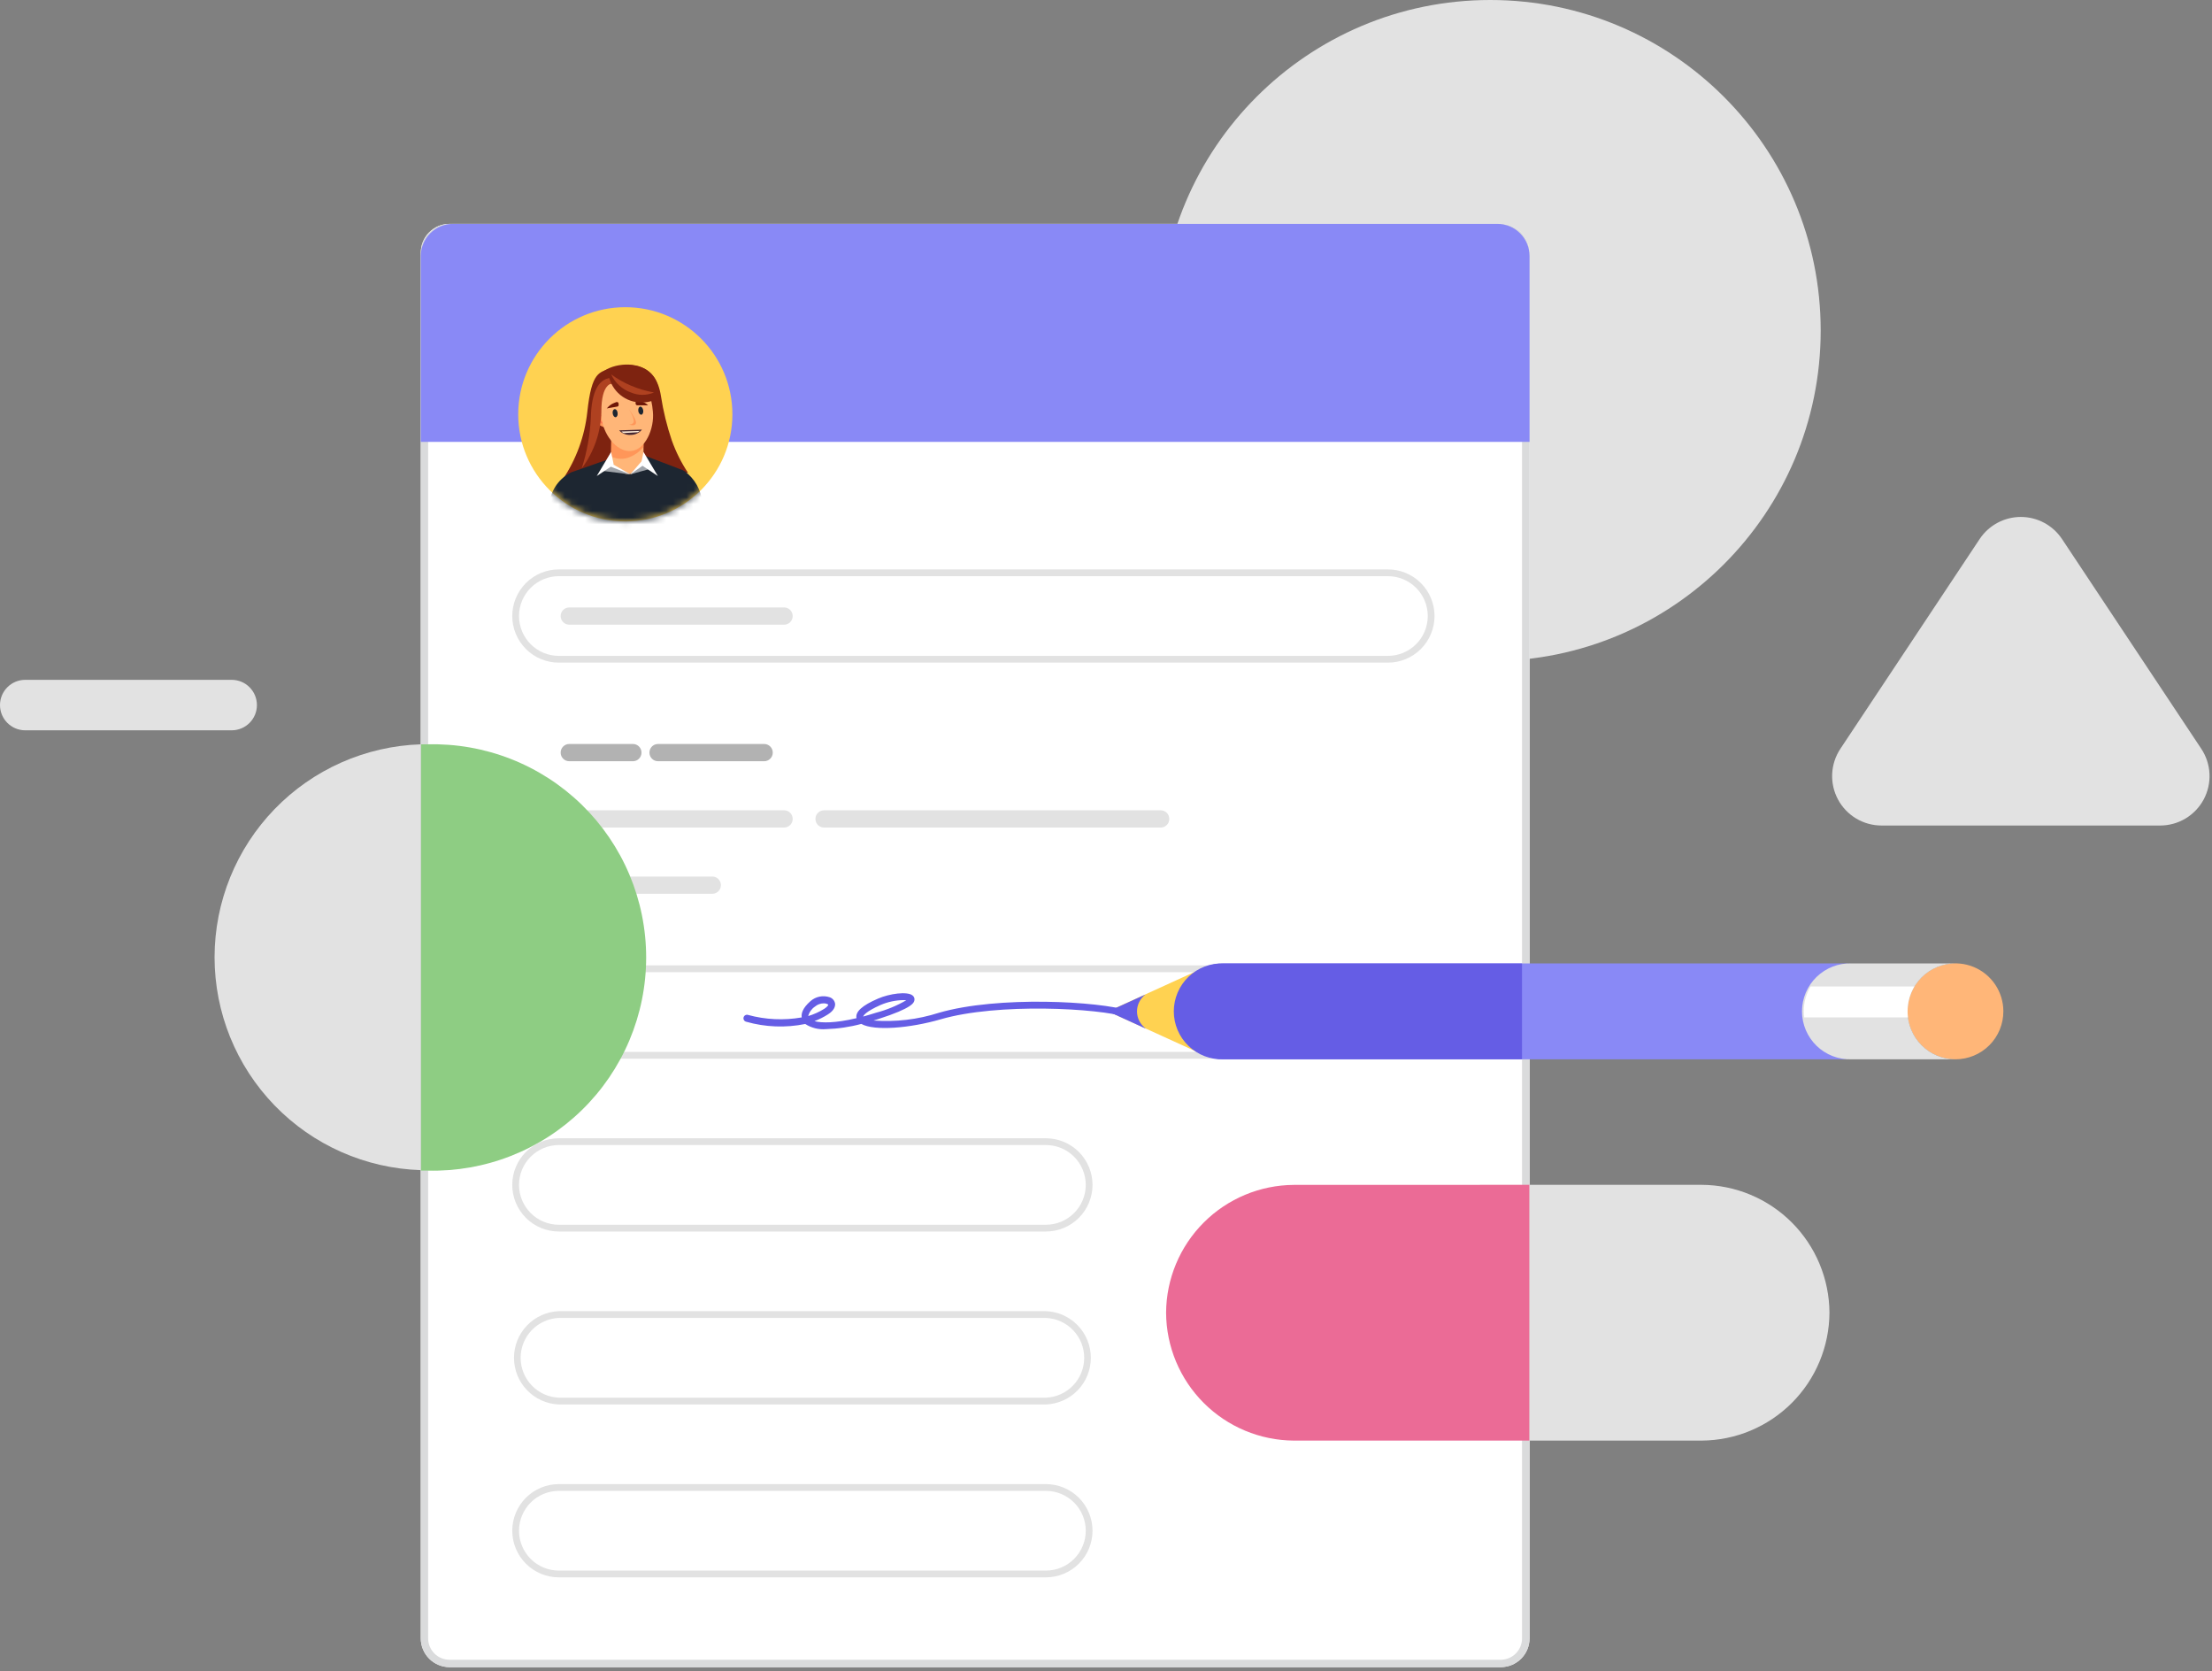
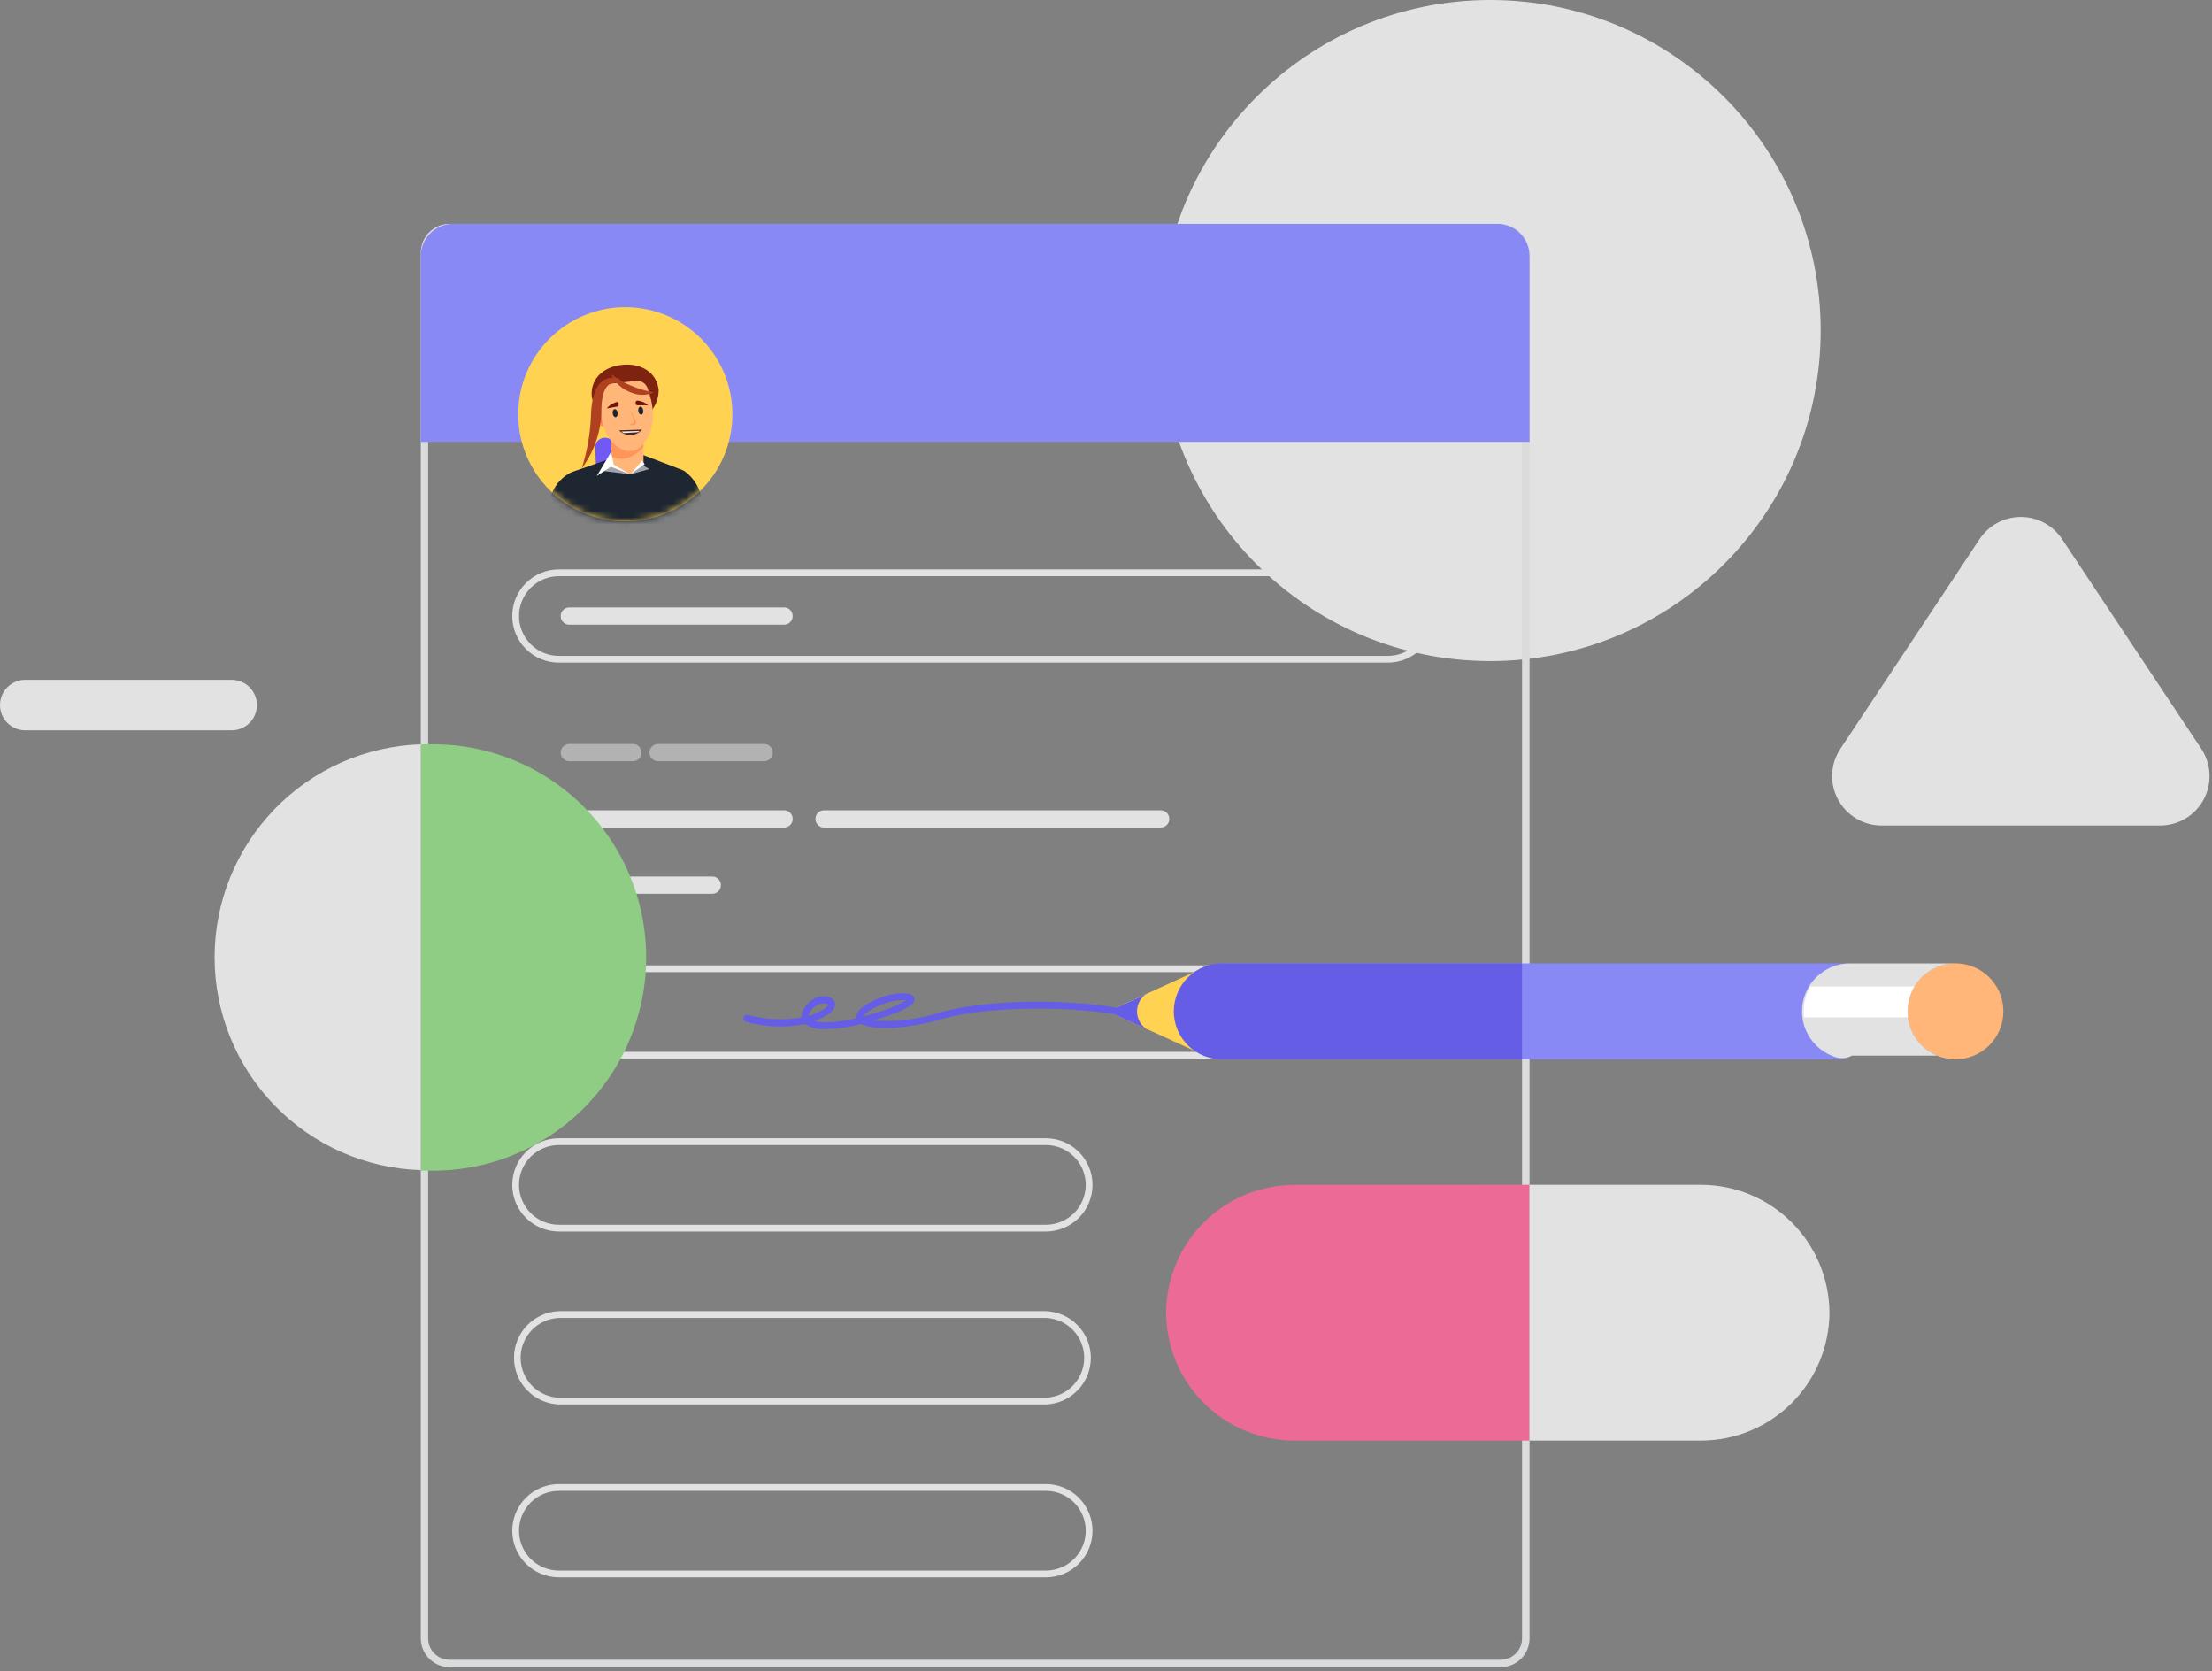
<svg xmlns="http://www.w3.org/2000/svg" width="327" height="247" viewBox="0 0 327 247" fill="none">
  <rect x="0" y="0" width="327" height="247" fill="#808080" stroke="none" />
  <g clip-path="url(#clip0_1281_27375)">
    <path d="M220.303 97.7C247.282 97.7 269.153 75.829 269.153 48.85C269.153 21.871 247.282 0 220.303 0C193.324 0 171.453 21.871 171.453 48.85C171.453 75.829 193.324 97.7 220.303 97.7Z" fill="#E2E2E2" />
-     <path d="M221.863 33.08H66.443C65.319 33.085 64.242 33.535 63.447 34.331C62.653 35.127 62.206 36.205 62.203 37.33V242.14C62.208 243.263 62.657 244.338 63.451 245.132C64.245 245.926 65.32 246.375 66.443 246.38H221.863C222.988 246.377 224.066 245.93 224.862 245.136C225.658 244.342 226.108 243.265 226.113 242.14V37.33C226.11 36.204 225.662 35.124 224.865 34.328C224.069 33.531 222.989 33.083 221.863 33.08Z" fill="white" />
    <path d="M221.863 34.17C222.697 34.178 223.494 34.514 224.082 35.105C224.67 35.697 225.001 36.496 225.003 37.33V242.14C225 242.976 224.666 243.778 224.074 244.368C223.482 244.959 222.679 245.29 221.843 245.29H66.443C65.609 245.287 64.809 244.955 64.219 244.365C63.629 243.774 63.296 242.975 63.293 242.14V37.33C63.293 36.494 63.625 35.691 64.215 35.099C64.806 34.507 65.607 34.173 66.443 34.17H221.863ZM221.863 33.08H66.443C65.319 33.085 64.242 33.535 63.447 34.331C62.653 35.127 62.206 36.205 62.203 37.33V242.14C62.208 243.263 62.657 244.338 63.451 245.132C64.245 245.926 65.32 246.375 66.443 246.38H221.863C222.988 246.377 224.066 245.93 224.862 245.136C225.658 244.342 226.108 243.265 226.113 242.14V37.33C226.11 36.204 225.662 35.124 224.865 34.328C224.069 33.531 222.989 33.083 221.863 33.08Z" fill="#DADBDC" />
    <path d="M67.003 33.08H221.343C222.608 33.08 223.821 33.583 224.716 34.477C225.611 35.372 226.113 36.585 226.113 37.85V65.3H62.203V37.85C62.203 37.221 62.328 36.599 62.569 36.018C62.811 35.437 63.165 34.91 63.611 34.467C64.057 34.023 64.586 33.673 65.168 33.435C65.751 33.197 66.374 33.076 67.003 33.08Z" fill="#8989F6" />
    <path d="M115.913 89.77H84.153C83.451 89.77 82.883 90.339 82.883 91.04V91.05C82.883 91.751 83.451 92.32 84.153 92.32H115.913C116.614 92.32 117.183 91.751 117.183 91.05V91.04C117.183 90.339 116.614 89.77 115.913 89.77Z" fill="#E2E2E2" />
    <path d="M92.439 77.06C101.182 77.06 108.269 69.973 108.269 61.23C108.269 52.487 101.182 45.4 92.439 45.4C83.697 45.4 76.609 52.487 76.609 61.23C76.609 69.973 83.697 77.06 92.439 77.06Z" fill="#FFD251" />
    <path d="M96.488 71.09L90.588 65.19C90.372 64.961 90.094 64.802 89.787 64.733C89.481 64.663 89.161 64.686 88.868 64.8C88.565 64.923 88.314 65.146 88.156 65.431C87.998 65.717 87.942 66.048 87.998 66.37L88.238 72.11C88.24 72.312 88.283 72.511 88.364 72.696C88.445 72.88 88.562 73.047 88.708 73.186C88.855 73.325 89.027 73.433 89.216 73.504C89.405 73.575 89.606 73.608 89.808 73.6L95.468 73.76C95.772 73.765 96.07 73.681 96.328 73.52C96.597 73.348 96.805 73.097 96.925 72.802C97.046 72.506 97.071 72.18 96.998 71.87C96.851 71.595 96.68 71.334 96.488 71.09Z" fill="#7059F6" />
    <mask id="mask0_1281_27375" style="mask-type:luminance" maskUnits="userSpaceOnUse" x="76" y="45" width="33" height="33">
      <path d="M92.439 77.06C101.182 77.06 108.269 69.973 108.269 61.23C108.269 52.487 101.182 45.4 92.439 45.4C83.697 45.4 76.609 52.487 76.609 61.23C76.609 69.973 83.697 77.06 92.439 77.06Z" fill="white" />
    </mask>
    <g mask="url(#mask0_1281_27375)">
-       <path d="M90.469 54.4C88.589 55.029 87.469 54.84 86.819 60.91C86.433 64.451 85.198 67.847 83.219 70.809L101.709 69.879C100.723 68.391 99.921 66.79 99.319 65.109C98.593 62.97 98.054 60.772 97.709 58.539C96.999 53.8 93.459 53.419 90.469 54.4Z" fill="#7E2310" />
      <path d="M102.292 86.64H105.102L103.822 74.27C103.738 73.358 103.462 72.474 103.012 71.675C102.562 70.877 101.949 70.184 101.212 69.64L100.872 69.46L94.872 67.17L91.422 67.38L88.492 68.38L86.142 69.21L84.472 69.79C84.412 69.814 84.355 69.844 84.302 69.88C83.397 70.357 82.633 71.064 82.088 71.929C81.542 72.794 81.233 73.788 81.192 74.81L80.352 87.54L84.482 87.81L86.482 80.91V81.13L86.392 90C86.37 90.427 86.449 90.854 86.622 91.245C86.796 91.635 87.06 91.98 87.392 92.25L88.662 93.25L103.312 95.6L103.832 94.55C104.124 93.903 104.177 93.173 103.982 92.49L102.292 86.64Z" fill="#1D2631" />
      <path d="M92.75 64.29L95.13 64.8V68.47C94.878 68.928 94.538 69.332 94.13 69.66C93.956 69.781 93.768 69.881 93.57 69.96C93.301 70.046 93.018 70.078 92.736 70.053C92.455 70.029 92.181 69.95 91.93 69.82C91.713 69.724 91.509 69.603 91.32 69.46C90.885 69.028 90.544 68.51 90.32 67.94L90.38 64.66L92.75 64.29Z" fill="#FFB678" />
      <path d="M92.789 62.3L95.169 62.81L95.109 66.09C94.57 66.73 93.883 67.231 93.109 67.55C92.671 67.731 92.2 67.818 91.726 67.804C91.252 67.79 90.786 67.676 90.359 67.47V65.96V62.67L92.789 62.3Z" fill="#FF9659" />
      <path d="M92.003 53.91C89.283 54.18 87.223 55.91 87.483 58.66C87.74 59.864 88.432 60.932 89.427 61.658C90.423 62.383 91.651 62.716 92.876 62.592C94.102 62.468 95.238 61.896 96.068 60.986C96.898 60.076 97.363 58.891 97.373 57.66C97.103 55 94.723 53.64 92.003 53.91Z" fill="#7E2310" />
      <path d="M88.612 62.83C87.761 62.34 87.072 61.23 87.712 60.62C88.352 60.01 89.362 60.68 89.362 60.68L90.091 63.39C89.577 63.265 89.08 63.077 88.612 62.83Z" fill="#FF9659" />
      <path d="M89.502 62.6C89.322 62.78 88.842 62.6 88.432 62.19C88.022 61.78 87.852 61.29 88.032 61.11C88.212 60.93 88.702 61.11 89.112 61.52C89.522 61.93 89.702 62.4 89.502 62.6Z" fill="#FC7150" />
-       <path d="M89.55 62.459C89.421 62.58 89.111 62.459 88.85 62.19C88.591 61.919 88.451 61.599 88.581 61.489C88.71 61.38 89.02 61.489 89.281 61.76C89.54 62.029 89.671 62.34 89.55 62.459Z" fill="#FF9659" />
      <path d="M96.518 60.85C96.758 63.32 95.398 66.54 93.218 66.66C91.038 66.78 89.138 64.08 88.898 61.6C88.742 60.465 88.742 59.314 88.898 58.18C89.008 57.25 89.508 56.76 90.598 56.65L92.188 56.49L93.768 56.33C93.976 56.274 94.194 56.26 94.407 56.289C94.621 56.318 94.826 56.389 95.012 56.498C95.198 56.606 95.361 56.751 95.491 56.923C95.62 57.095 95.715 57.291 95.768 57.5C96.172 58.576 96.425 59.704 96.518 60.85Z" fill="#FFB678" />
      <path d="M91.003 61.66C90.803 61.66 90.623 61.44 90.573 61.1C90.523 60.76 90.663 60.48 90.873 60.47C91.083 60.46 91.263 60.68 91.303 61.03C91.343 61.38 91.203 61.64 91.003 61.66Z" fill="#1D2631" />
      <path d="M94.809 61.29C94.599 61.29 94.399 61.06 94.359 60.74C94.319 60.42 94.439 60.13 94.639 60.1C94.839 60.07 95.039 60.31 95.089 60.65C95.139 60.99 94.999 61.26 94.809 61.29Z" fill="#1D2631" />
      <path d="M93 60.49C93.81 61.67 94.21 62.41 93.93 62.71C93.65 63.01 92.93 62.71 92.93 62.71C93.047 62.739 93.171 62.737 93.288 62.706C93.405 62.674 93.512 62.614 93.6 62.53C93.84 62.22 93.6 61.53 93.02 60.53L93 60.49Z" fill="#FF9659" />
      <path d="M91.531 63.6L94.901 63.49C94.7 63.737 94.445 63.936 94.156 64.071C93.866 64.206 93.55 64.274 93.231 64.27C92.916 64.295 92.598 64.248 92.304 64.131C92.009 64.015 91.745 63.834 91.531 63.6Z" fill="#462731" />
      <path d="M94.275 63.88L92.185 64C92.067 63.946 91.961 63.867 91.875 63.77L94.565 63.69C94.48 63.77 94.382 63.834 94.275 63.88Z" fill="#FFEDD8" />
      <path d="M89.775 60.279C90.043 59.959 90.386 59.711 90.775 59.559L91.095 59.429C91.13 59.416 91.167 59.409 91.204 59.411C91.242 59.413 91.278 59.422 91.311 59.439C91.345 59.456 91.374 59.48 91.397 59.51C91.42 59.539 91.436 59.573 91.445 59.609V59.77C91.458 59.804 91.462 59.842 91.457 59.879C91.453 59.915 91.44 59.951 91.42 59.982C91.4 60.013 91.372 60.039 91.34 60.057C91.308 60.076 91.272 60.087 91.235 60.09L89.695 60.359L89.775 60.279Z" fill="#6D1507" />
      <path d="M95.692 59.79C95.377 59.528 95.003 59.349 94.602 59.27L94.272 59.2C94.234 59.194 94.195 59.197 94.159 59.207C94.122 59.217 94.087 59.235 94.058 59.26C94.029 59.285 94.005 59.315 93.988 59.349C93.972 59.384 93.963 59.422 93.962 59.46V59.62C93.959 59.656 93.964 59.693 93.976 59.728C93.989 59.762 94.008 59.794 94.034 59.821C94.059 59.847 94.09 59.868 94.124 59.881C94.158 59.895 94.195 59.901 94.232 59.9H95.792L95.692 59.79Z" fill="#6D1507" />
      <path d="M90.5 56.68C90.5 56.68 88.87 56.59 88.9 60.9C88.811 63.905 87.799 66.81 86 69.22C86.779 66.773 87.233 64.235 87.35 61.67C87.43 57.95 88.49 55.73 90.69 55.84C92.89 55.95 90.5 56.68 90.5 56.68Z" fill="#AF4120" />
-       <path d="M97 58.64C97.01 58.76 97.01 58.88 97 59C96.474 59.258 95.904 59.413 95.32 59.46C94.162 59.577 93 59.282 92.039 58.624C91.078 57.967 90.381 56.992 90.07 55.87C90.727 55.307 91.54 54.958 92.4 54.87C92.95 54.813 93.506 54.866 94.035 55.025C94.565 55.184 95.058 55.447 95.485 55.797C95.913 56.147 96.267 56.579 96.527 57.067C96.787 57.555 96.948 58.089 97 58.64Z" fill="#7E2310" />
      <path d="M90.344 55.33C90.628 55.947 91.032 56.501 91.534 56.96C92.035 57.419 92.624 57.772 93.264 58C93.804 58.232 94.386 58.352 94.974 58.352C95.562 58.352 96.144 58.232 96.684 58C95.519 57.797 94.382 57.461 93.294 57C92.249 56.56 91.258 56 90.344 55.33Z" fill="#AF4120" />
      <path d="M95.999 69.32L93.179 70.1L89.219 69.61L90.139 68.54L93.179 70.1L94.629 68.54L95.999 69.32Z" fill="#A0A4AA" />
-       <path d="M95.132 66.79L94.742 68.68L97.252 70.35L95.132 66.79Z" fill="white" />
      <path d="M93.183 70.1L95.303 68.61L94.923 68.08L93.183 70.1L90.563 68.59L89.953 68.84L93.183 70.1Z" fill="white" />
      <path d="M90.339 66.79L90.729 68.68L88.219 70.35L90.339 66.79Z" fill="white" />
    </g>
    <path d="M205.177 97.93H82.617C80.789 97.93 79.037 97.204 77.745 95.912C76.453 94.62 75.727 92.867 75.727 91.04C75.727 89.213 76.453 87.46 77.745 86.168C79.037 84.876 80.789 84.15 82.617 84.15H205.177C207.004 84.15 208.756 84.876 210.049 86.168C211.341 87.46 212.067 89.213 212.067 91.04C212.067 92.867 211.341 94.62 210.049 95.912C208.756 97.204 207.004 97.93 205.177 97.93ZM82.617 85.15C81.054 85.15 79.556 85.77 78.452 86.875C77.347 87.98 76.727 89.478 76.727 91.04C76.727 92.602 77.347 94.1 78.452 95.205C79.556 96.309 81.054 96.93 82.617 96.93H205.177C206.739 96.93 208.237 96.309 209.341 95.205C210.446 94.1 211.067 92.602 211.067 91.04C211.067 89.478 210.446 87.98 209.341 86.875C208.237 85.77 206.739 85.15 205.177 85.15H82.617Z" fill="#E2E2E2" />
    <path d="M205.177 156.45H82.617C80.789 156.45 79.037 155.724 77.745 154.432C76.453 153.14 75.727 151.387 75.727 149.56C75.727 147.733 76.453 145.98 77.745 144.688C79.037 143.396 80.789 142.67 82.617 142.67H205.177C207.004 142.67 208.756 143.396 210.049 144.688C211.341 145.98 212.067 147.733 212.067 149.56C212.067 151.387 211.341 153.14 210.049 154.432C208.756 155.724 207.004 156.45 205.177 156.45ZM82.617 143.67C81.054 143.67 79.556 144.29 78.452 145.395C77.347 146.5 76.727 147.998 76.727 149.56C76.727 151.122 77.347 152.62 78.452 153.725C79.556 154.829 81.054 155.45 82.617 155.45H205.177C206.739 155.45 208.237 154.829 209.341 153.725C210.446 152.62 211.067 151.122 211.067 149.56C211.067 147.998 210.446 146.5 209.341 145.395C208.237 144.29 206.739 143.67 205.177 143.67H82.617Z" fill="#E2E2E2" />
    <path d="M154.617 182H82.617C80.789 182 79.037 181.274 77.745 179.982C76.453 178.69 75.727 176.938 75.727 175.11C75.727 173.283 76.453 171.53 77.745 170.238C79.037 168.946 80.789 168.22 82.617 168.22H154.617C156.444 168.22 158.196 168.946 159.489 170.238C160.781 171.53 161.507 173.283 161.507 175.11C161.507 176.938 160.781 178.69 159.489 179.982C158.196 181.274 156.444 182 154.617 182ZM82.617 169.22C81.054 169.22 79.556 169.841 78.452 170.945C77.347 172.05 76.727 173.548 76.727 175.11C76.727 176.672 77.347 178.17 78.452 179.275C79.556 180.38 81.054 181 82.617 181H154.617C156.179 181 157.677 180.38 158.781 179.275C159.886 178.17 160.507 176.672 160.507 175.11C160.507 173.548 159.886 172.05 158.781 170.945C157.677 169.841 156.179 169.22 154.617 169.22H82.617Z" fill="#E2E2E2" />
    <path d="M154.622 207.56H82.622C80.838 207.492 79.151 206.736 77.913 205.45C76.676 204.165 75.984 202.45 75.984 200.665C75.984 198.88 76.676 197.165 77.913 195.88C79.151 194.594 80.838 193.838 82.622 193.77H154.622C156.405 193.838 158.093 194.594 159.33 195.88C160.568 197.165 161.259 198.88 161.259 200.665C161.259 202.45 160.568 204.165 159.33 205.45C158.093 206.736 156.405 207.492 154.622 207.56ZM82.622 194.77C81.1 194.833 79.662 195.481 78.608 196.58C77.553 197.679 76.965 199.142 76.965 200.665C76.965 202.188 77.553 203.652 78.608 204.75C79.662 205.849 81.1 206.497 82.622 206.56H154.622C156.143 206.497 157.581 205.849 158.636 204.75C159.69 203.652 160.279 202.188 160.279 200.665C160.279 199.142 159.69 197.679 158.636 196.58C157.581 195.481 156.143 194.833 154.622 194.77H82.622Z" fill="#E2E2E2" />
    <path d="M154.617 233.11H82.617C80.789 233.11 79.037 232.384 77.745 231.092C76.453 229.8 75.727 228.047 75.727 226.22C75.727 224.393 76.453 222.64 77.745 221.348C79.037 220.056 80.789 219.33 82.617 219.33H154.617C156.444 219.33 158.196 220.056 159.489 221.348C160.781 222.64 161.507 224.393 161.507 226.22C161.507 228.047 160.781 229.8 159.489 231.092C158.196 232.384 156.444 233.11 154.617 233.11ZM82.617 220.33C81.054 220.33 79.556 220.951 78.452 222.055C77.347 223.16 76.727 224.658 76.727 226.22C76.727 227.782 77.347 229.28 78.452 230.385C79.556 231.49 81.054 232.11 82.617 232.11H154.617C156.179 232.11 157.677 231.49 158.781 230.385C159.886 229.28 160.507 227.782 160.507 226.22C160.507 224.658 159.886 223.16 158.781 222.055C157.677 220.951 156.179 220.33 154.617 220.33H82.617Z" fill="#E2E2E2" />
    <path d="M93.563 109.95H84.153C83.451 109.95 82.883 110.519 82.883 111.22V111.23C82.883 111.932 83.451 112.5 84.153 112.5H93.563C94.264 112.5 94.833 111.932 94.833 111.23V111.22C94.833 110.519 94.264 109.95 93.563 109.95Z" fill="#B2B2B2" />
    <path d="M112.968 109.95H97.278C96.576 109.95 96.008 110.519 96.008 111.22V111.23C96.008 111.932 96.576 112.5 97.278 112.5H112.968C113.669 112.5 114.238 111.932 114.238 111.23V111.22C114.238 110.519 113.669 109.95 112.968 109.95Z" fill="#B2B2B2" />
    <path d="M115.913 119.75H84.153C83.451 119.75 82.883 120.319 82.883 121.02V121.03C82.883 121.731 83.451 122.3 84.153 122.3H115.913C116.614 122.3 117.183 121.731 117.183 121.03V121.02C117.183 120.319 116.614 119.75 115.913 119.75Z" fill="#E2E2E2" />
    <path d="M171.587 119.75H121.817C121.115 119.75 120.547 120.319 120.547 121.02V121.03C120.547 121.731 121.115 122.3 121.817 122.3H171.587C172.288 122.3 172.857 121.731 172.857 121.03V121.02C172.857 120.319 172.288 119.75 171.587 119.75Z" fill="#E2E2E2" />
    <path d="M105.303 129.54H84.153C83.451 129.54 82.883 130.109 82.883 130.81V130.82C82.883 131.521 83.451 132.09 84.153 132.09H105.303C106.004 132.09 106.573 131.521 106.573 130.82V130.81C106.573 130.109 106.004 129.54 105.303 129.54Z" fill="#E2E2E2" />
    <path d="M319.33 122H278.15C276.828 122.001 275.531 121.644 274.396 120.965C273.262 120.286 272.333 119.312 271.709 118.147C271.085 116.982 270.789 115.669 270.852 114.349C270.916 113.028 271.337 111.75 272.07 110.65L292.66 79.65C293.328 78.65 294.232 77.83 295.293 77.262C296.353 76.695 297.538 76.398 298.74 76.398C299.943 76.398 301.127 76.695 302.188 77.262C303.248 77.83 304.153 78.65 304.82 79.65L325.41 110.65C326.144 111.75 326.565 113.028 326.628 114.349C326.692 115.669 326.396 116.982 325.772 118.147C325.147 119.312 324.219 120.286 323.084 120.965C321.95 121.644 320.652 122.001 319.33 122Z" fill="#E2E2E2" />
    <path d="M177.902 155.89L163.812 149.47L177.902 143.04V155.89Z" fill="#FFD251" />
    <path d="M169.342 152L163.812 149.48L169.342 146.97C168.952 147.259 168.634 147.636 168.415 148.07C168.196 148.505 168.082 148.984 168.082 149.47C168.082 149.956 168.196 150.436 168.415 150.87C168.634 151.304 168.952 151.681 169.342 151.97V152Z" fill="#655DE5" />
    <path d="M266.659 149.46C266.659 151.34 267.406 153.144 268.736 154.473C270.065 155.803 271.869 156.55 273.749 156.55H180.879C178.999 156.55 177.195 155.803 175.866 154.473C174.536 153.144 173.789 151.34 173.789 149.46C173.792 147.581 174.54 145.78 175.869 144.453C177.199 143.125 179 142.38 180.879 142.38H273.749C271.87 142.38 270.069 143.125 268.739 144.453C267.41 145.78 266.662 147.581 266.659 149.46Z" fill="#8989F6" />
    <path d="M289.067 156.55C287.664 156.55 286.294 156.134 285.128 155.355C283.962 154.576 283.053 153.469 282.516 152.173C281.98 150.878 281.839 149.452 282.113 148.077C282.386 146.702 283.062 145.438 284.053 144.447C285.045 143.455 286.308 142.78 287.683 142.506C289.059 142.233 290.484 142.373 291.78 142.91C293.075 143.446 294.183 144.355 294.962 145.521C295.741 146.687 296.157 148.058 296.157 149.46C296.158 150.392 295.975 151.314 295.62 152.175C295.264 153.036 294.742 153.818 294.083 154.476C293.424 155.135 292.642 155.657 291.781 156.013C290.921 156.369 289.998 156.551 289.067 156.55Z" fill="#FFB678" />
-     <path d="M281.997 149.46C281.996 150.391 282.178 151.312 282.533 152.172C282.888 153.033 283.409 153.814 284.067 154.473C284.725 155.131 285.506 155.654 286.365 156.01C287.225 156.367 288.146 156.55 289.077 156.55H273.747C272.794 156.586 271.844 156.429 270.953 156.089C270.062 155.749 269.249 155.233 268.562 154.572C267.876 153.91 267.329 153.117 266.956 152.24C266.583 151.362 266.391 150.418 266.391 149.465C266.391 148.512 266.583 147.568 266.956 146.69C267.329 145.813 267.876 145.02 268.562 144.358C269.249 143.697 270.062 143.181 270.953 142.841C271.844 142.501 272.794 142.344 273.747 142.38H289.067C287.191 142.383 285.393 143.13 284.067 144.457C282.741 145.785 281.997 147.584 281.997 149.46Z" fill="#E2E2E2" />
+     <path d="M281.997 149.46C281.996 150.391 282.178 151.312 282.533 152.172C282.888 153.033 283.409 153.814 284.067 154.473C284.725 155.131 285.506 155.654 286.365 156.01H273.747C272.794 156.586 271.844 156.429 270.953 156.089C270.062 155.749 269.249 155.233 268.562 154.572C267.876 153.91 267.329 153.117 266.956 152.24C266.583 151.362 266.391 150.418 266.391 149.465C266.391 148.512 266.583 147.568 266.956 146.69C267.329 145.813 267.876 145.02 268.562 144.358C269.249 143.697 270.062 143.181 270.953 142.841C271.844 142.501 272.794 142.344 273.747 142.38H289.067C287.191 142.383 285.393 143.13 284.067 144.457C282.741 145.785 281.997 147.584 281.997 149.46Z" fill="#E2E2E2" />
    <path d="M282.046 150.36H266.716C266.681 150.061 266.661 149.761 266.656 149.46C266.648 148.168 266.994 146.899 267.656 145.79H282.996C282.334 146.899 281.988 148.168 281.996 149.46C281.993 149.761 282.009 150.062 282.046 150.36Z" fill="white" />
    <path d="M180.88 142.38C179.927 142.344 178.977 142.501 178.086 142.841C177.195 143.181 176.382 143.697 175.695 144.358C175.008 145.02 174.462 145.813 174.089 146.69C173.716 147.568 173.523 148.512 173.523 149.465C173.523 150.418 173.716 151.362 174.089 152.24C174.462 153.117 175.008 153.91 175.695 154.572C176.382 155.233 177.195 155.749 178.086 156.089C178.977 156.429 179.927 156.586 180.88 156.55H225V142.38H180.88Z" fill="#655DE5" />
    <path d="M122.108 152.09C121.029 152.187 119.948 151.919 119.038 151.33C116.133 151.921 113.129 151.805 110.278 150.99C110.146 150.95 110.034 150.859 109.969 150.738C109.903 150.616 109.888 150.473 109.928 150.34C109.968 150.207 110.059 150.096 110.181 150.03C110.303 149.965 110.446 149.95 110.578 149.99C113.165 150.697 115.877 150.824 118.518 150.36C118.428 149.81 118.628 148.99 119.818 147.95C120.199 147.615 120.66 147.386 121.157 147.286C121.654 147.186 122.168 147.219 122.648 147.38C122.865 147.452 123.056 147.584 123.2 147.761C123.344 147.938 123.433 148.153 123.458 148.38C123.458 148.75 123.338 149.31 122.398 149.91C121.769 150.313 121.098 150.648 120.398 150.91C121.468 151.2 123.498 151.21 126.618 150.47C126.408 149.54 127.448 148.59 129.798 147.58C131.508 146.84 134.108 146.48 134.898 147.11C135.007 147.19 135.091 147.299 135.14 147.425C135.19 147.55 135.203 147.687 135.178 147.82C135.118 148.16 134.968 148.96 129.838 150.6L129.128 150.82C132.388 151.063 135.665 150.676 138.778 149.68C147.548 147.13 162.498 147.97 166.938 149.38C167.001 149.398 167.06 149.429 167.111 149.47C167.161 149.512 167.203 149.563 167.234 149.62C167.265 149.678 167.284 149.742 167.29 149.807C167.296 149.872 167.288 149.938 167.268 150C167.249 150.063 167.217 150.122 167.175 150.173C167.133 150.224 167.081 150.266 167.022 150.297C166.964 150.327 166.899 150.346 166.834 150.352C166.768 150.358 166.701 150.35 166.638 150.33C162.398 148.99 147.508 148.18 139.058 150.64C134.548 151.95 129.248 152.4 127.328 151.32C125.624 151.78 123.872 152.038 122.108 152.09ZM133.538 147.8C132.39 147.821 131.256 148.062 130.198 148.51C127.958 149.51 127.648 150.07 127.608 150.23C128.208 150.06 128.848 149.88 129.528 149.66C131.088 149.251 132.585 148.632 133.978 147.82C133.832 147.802 133.685 147.796 133.538 147.8ZM121.768 148.28C121.295 148.282 120.838 148.453 120.478 148.76C119.985 149.089 119.629 149.587 119.478 150.16C120.312 149.91 121.109 149.55 121.848 149.09C122.358 148.76 122.448 148.53 122.438 148.49C122.428 148.45 122.348 148.38 122.148 148.33C122.025 148.294 121.897 148.277 121.768 148.28Z" fill="#655DE5" />
    <path d="M63.219 110H62.219V173H63.219C67.422 173.106 71.604 172.37 75.519 170.834C79.433 169.299 83.001 166.996 86.011 164.06C89.022 161.125 91.414 157.616 93.047 153.742C94.681 149.867 95.522 145.705 95.522 141.5C95.522 137.295 94.681 133.133 93.047 129.259C91.414 125.384 89.022 121.876 86.011 118.94C83.001 116.005 79.433 113.702 75.519 112.166C71.604 110.631 67.422 109.894 63.219 110Z" fill="#8ECD83" />
    <path d="M31.719 141.45C31.717 149.628 34.897 157.486 40.586 163.361C46.274 169.236 54.025 172.668 62.199 172.93V110C54.032 110.267 46.288 113.696 40.602 119.564C34.915 125.432 31.73 133.279 31.719 141.45Z" fill="#E2E2E2" />
    <path d="M191.273 175.11C186.272 175.139 181.484 177.138 177.947 180.675C174.411 184.211 172.412 188.999 172.383 194C172.409 199.003 174.407 203.793 177.944 207.332C181.481 210.87 186.27 212.871 191.273 212.9H226.113V175.1L191.273 175.11Z" fill="#EB6B96" />
    <path d="M270.449 194C270.423 188.996 268.423 184.204 264.885 180.665C261.346 177.126 256.554 175.126 251.549 175.1H226.109V212.9H251.549C256.554 212.874 261.346 210.874 264.885 207.335C268.423 203.797 270.423 199.005 270.449 194Z" fill="#E2E2E2" />
    <path d="M34.25 100.47H3.73C1.67 100.47 0 102.14 0 104.2C0 106.26 1.67 107.93 3.73 107.93H34.25C36.31 107.93 37.98 106.26 37.98 104.2C37.98 102.14 36.31 100.47 34.25 100.47Z" fill="#E2E2E2" />
  </g>
  <defs>
    <clipPath id="clip0_1281_27375">
      <rect width="326.65" height="246.38" fill="white" />
    </clipPath>
  </defs>
</svg>